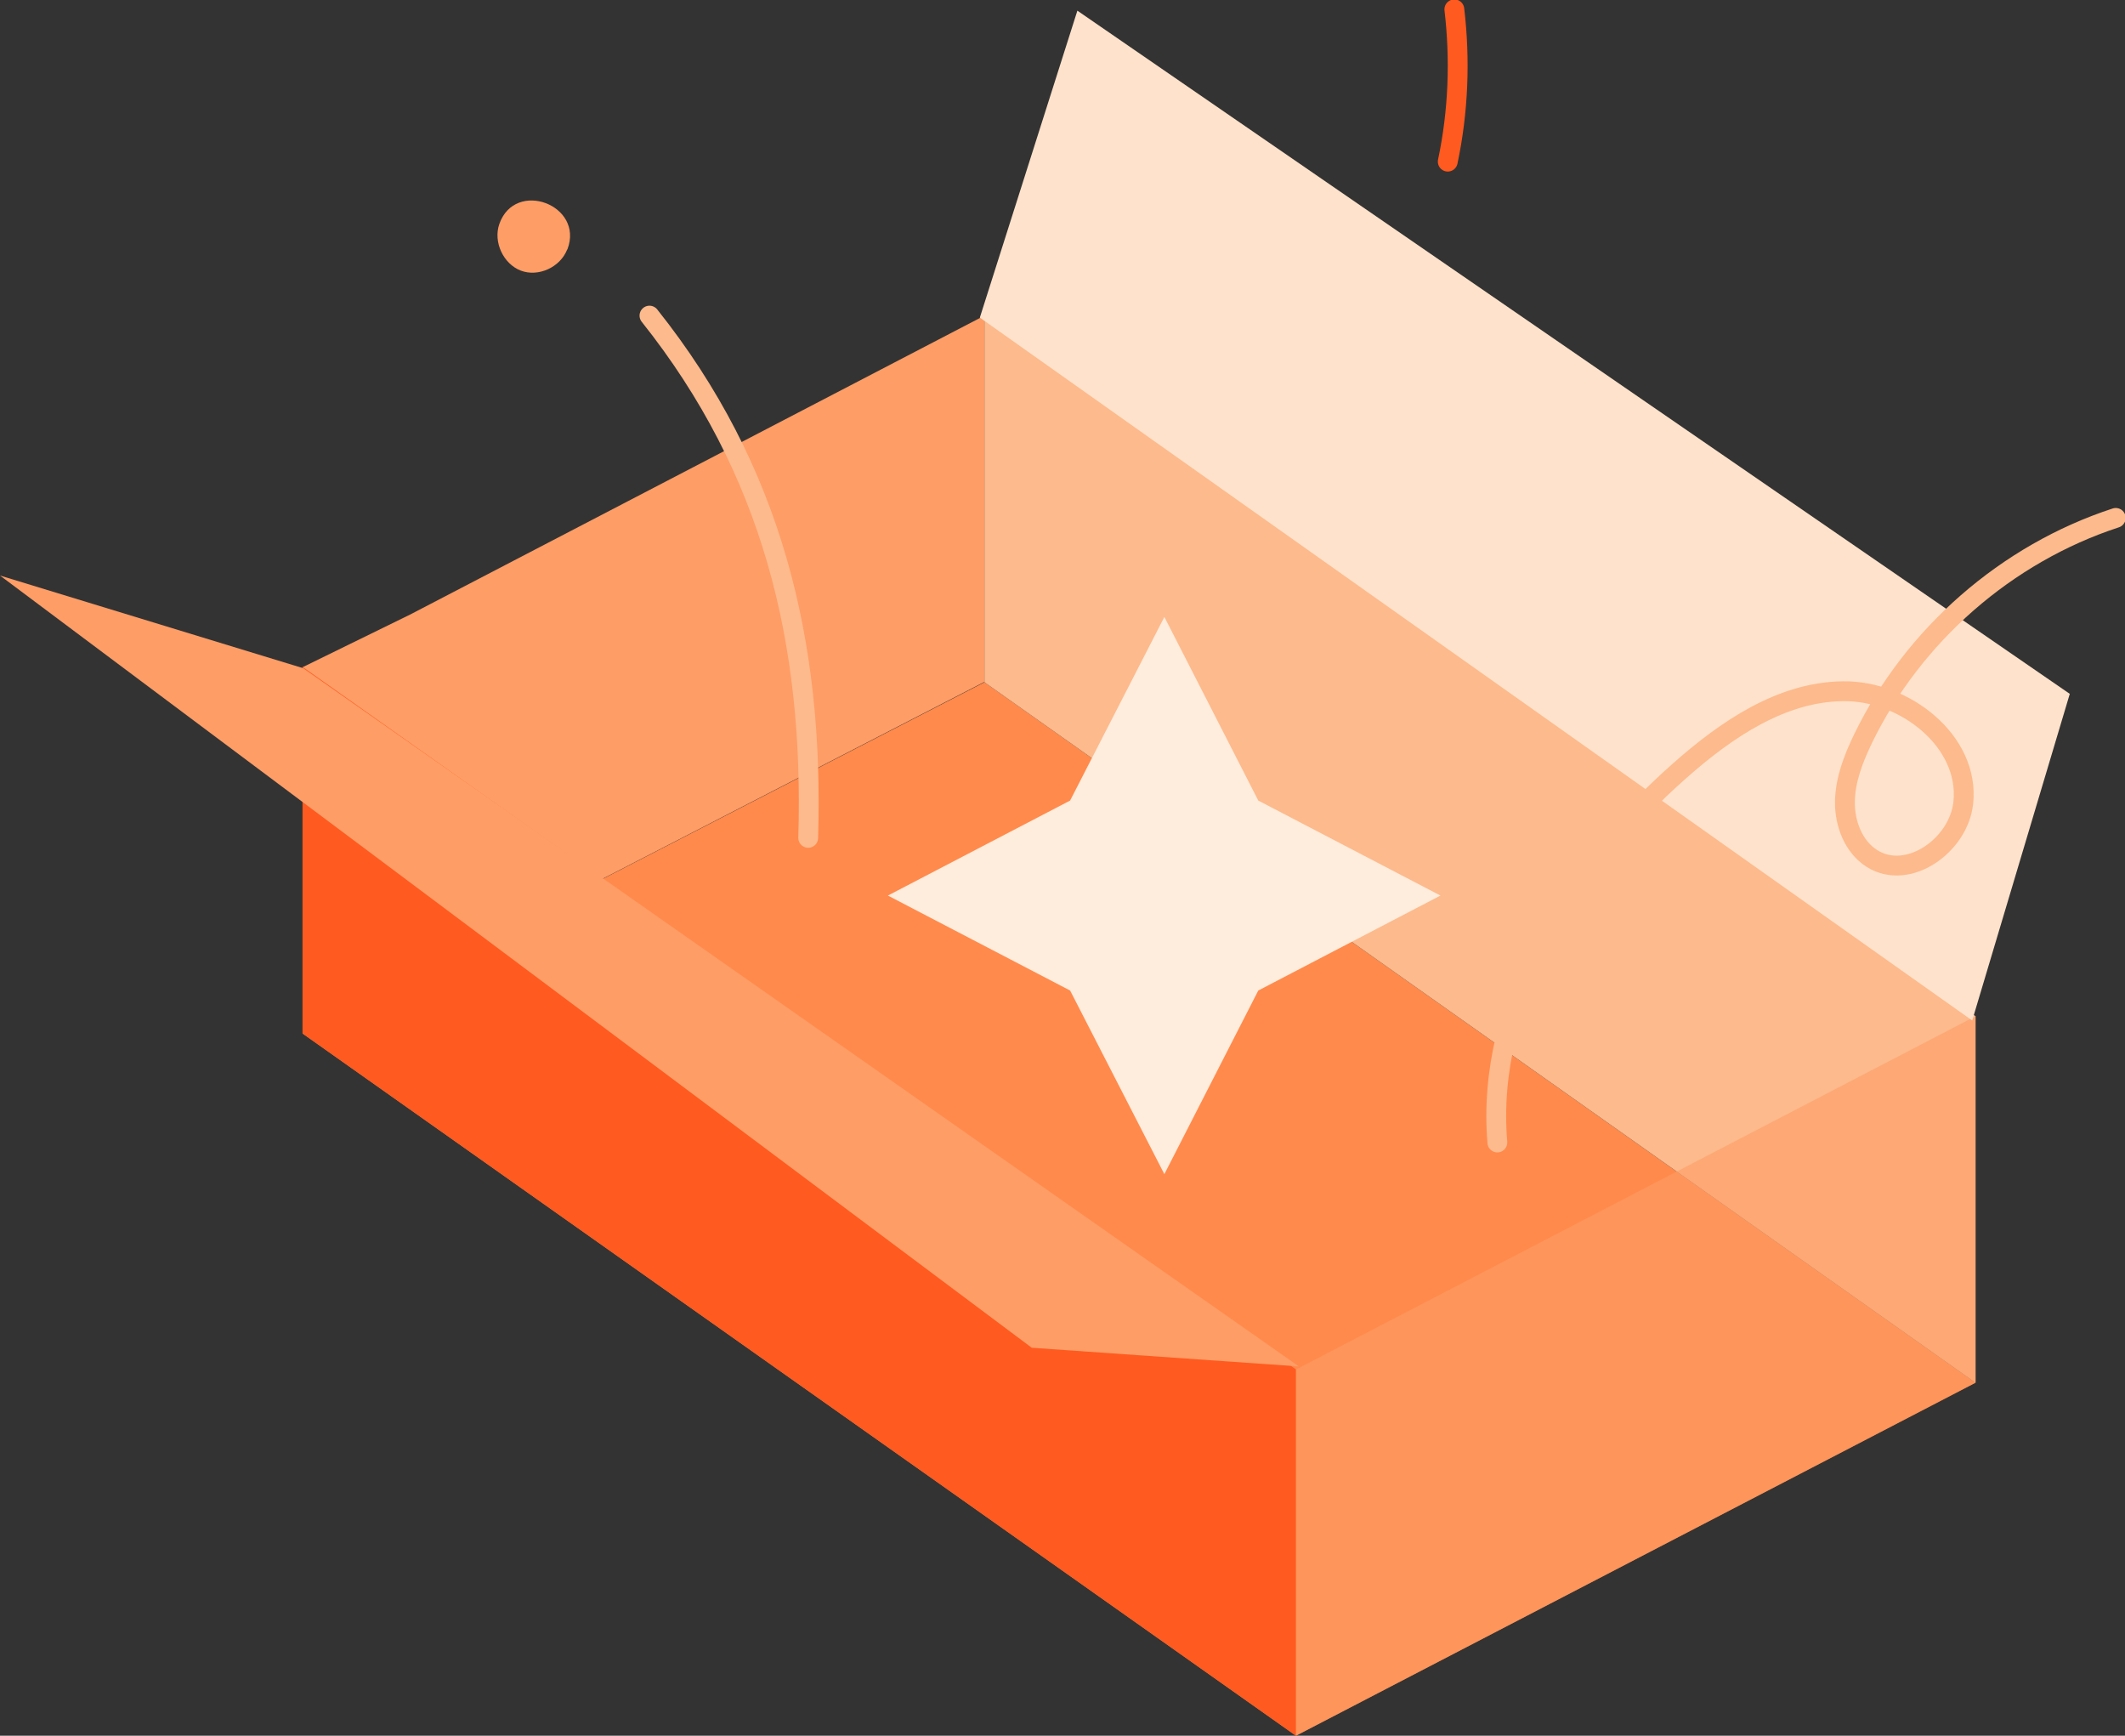
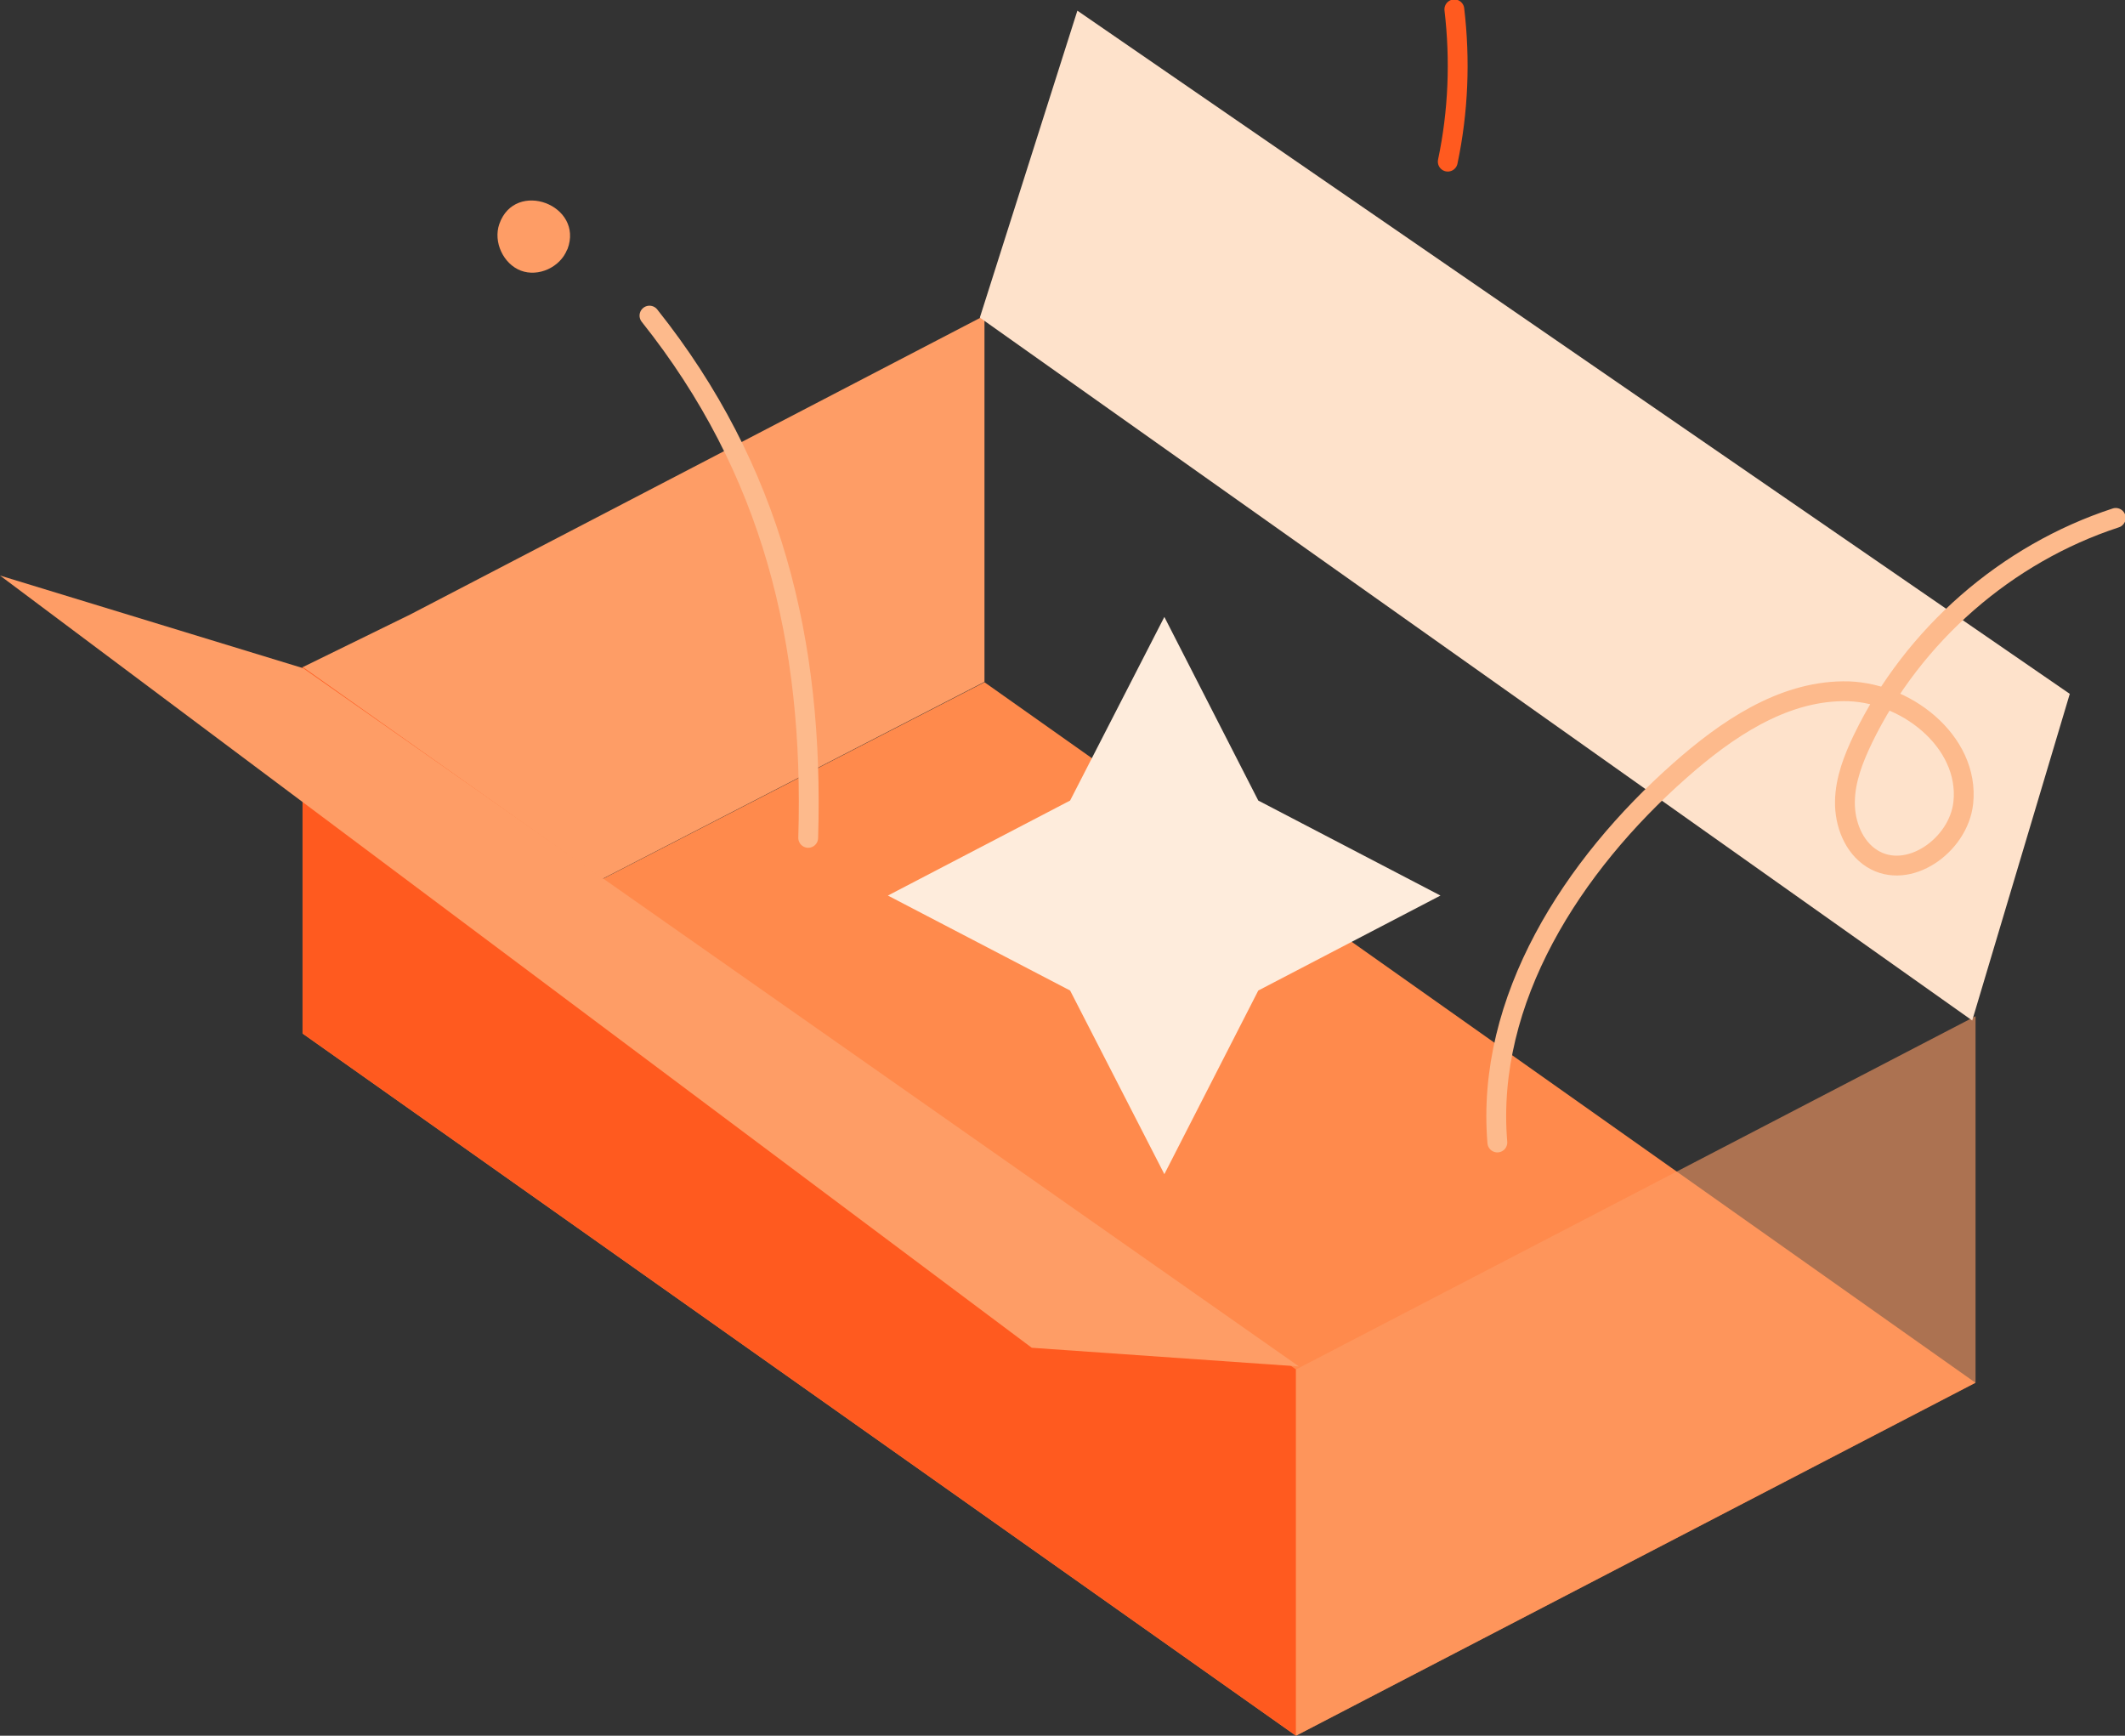
<svg xmlns="http://www.w3.org/2000/svg" width="60" height="49" viewBox="0 0 60 49" fill="none">
  <rect x="0" y="0" width="60" height="49" fill="#333333" stroke="none" />
  <g clip-path="url(#clip0_8487_63020)">
    <path d="M27.797 8.91V19.25L8.543 29.176V18.836L11.578 17.35L27.797 8.91Z" fill="#FE9D66" />
    <path d="M36.592 49L55.78 39.037L27.797 19.26L8.543 29.176L36.592 49Z" fill="#FF8A4C" />
    <path d="M8.543 29.176V18.826L36.592 38.66V49L8.543 29.176Z" fill="#FF5A1F" />
-     <path d="M27.796 19.26V8.91L55.78 28.687V39.036L27.796 19.26Z" fill="#FDBA8C" />
    <path opacity="0.6" d="M55.78 28.688V39.028L36.592 49.001V38.661L55.78 28.688Z" fill="#FE9D66" />
    <path d="M55.686 28.809L58.441 19.588L30.42 0.301L27.666 8.966L55.686 28.809Z" fill="#FEE2CB" />
    <path d="M8.562 18.864L0 16.248L29.132 38.048L36.676 38.575L8.562 18.864Z" fill="#FE9D66" />
    <path d="M30.215 22.6L32.876 17.416L35.528 22.6L40.672 25.282L35.528 27.963L32.876 33.147L30.215 27.963L25.07 25.282L30.215 22.6Z" fill="#FEECDC" />
    <path d="M42.278 32.253C41.942 28.216 44.407 24.425 47.432 21.753C48.74 20.596 50.299 19.532 52.035 19.514C53.772 19.485 55.621 20.925 55.434 22.665C55.303 23.87 53.875 24.877 52.857 24.237C52.334 23.907 52.082 23.249 52.092 22.628C52.101 22.007 52.334 21.414 52.605 20.85C54.024 17.924 56.657 15.628 59.739 14.621" stroke="#FDBA8C" stroke-width="0.56" stroke-linecap="round" stroke-linejoin="round" />
    <path d="M18.338 8.91C21.793 13.248 22.988 18.102 22.82 23.653" stroke="#FDBA8C" stroke-width="0.56" stroke-linecap="round" stroke-linejoin="round" />
    <path d="M41.064 0.264C41.233 1.694 41.176 3.152 40.878 4.563L41.064 0.264Z" fill="#FEECDC" />
    <path d="M41.064 0.264C41.233 1.694 41.176 3.152 40.878 4.563" stroke="#FF5A1F" stroke-width="0.56" stroke-linecap="round" stroke-linejoin="round" />
    <path d="M16.013 7.047C15.817 7.545 15.201 7.828 14.706 7.64C14.211 7.451 13.921 6.83 14.099 6.322C14.547 5.052 16.498 5.786 16.022 7.037L16.013 7.047Z" fill="#FE9D66" />
  </g>
  <defs>
    <clipPath id="clip0_8487_63020">
      <rect width="60" height="49" fill="white" />
    </clipPath>
  </defs>
</svg>